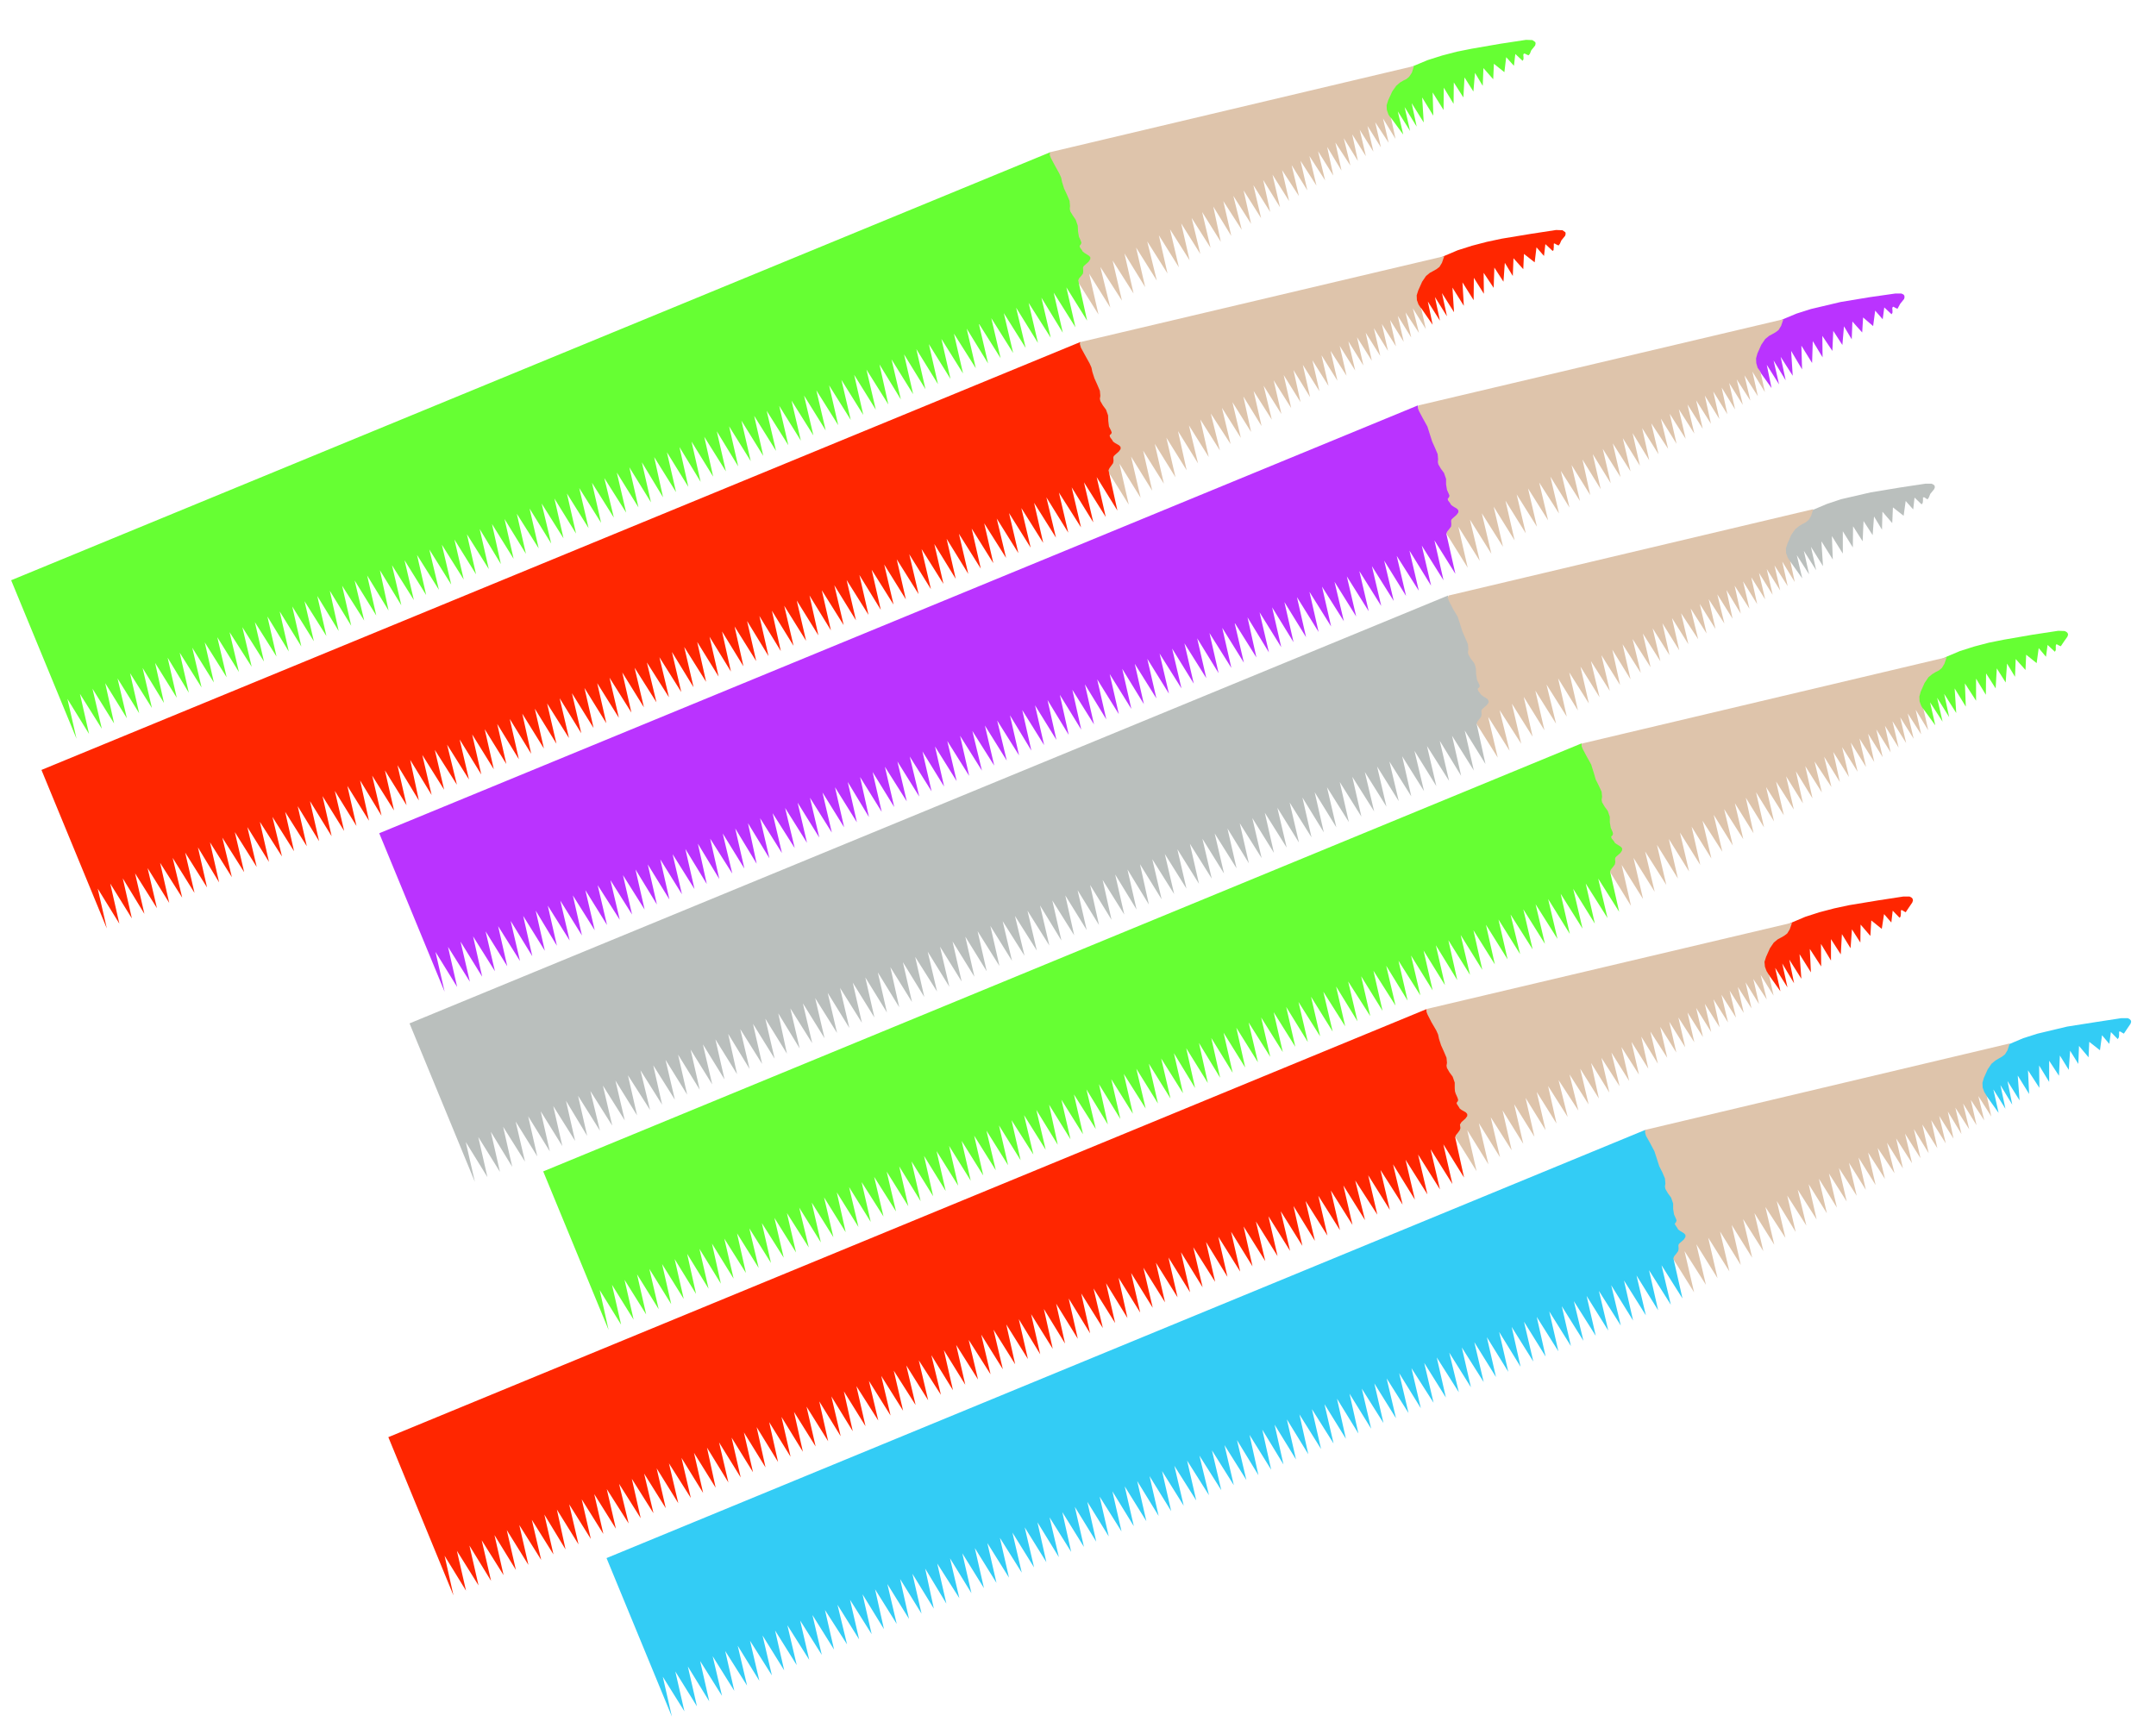
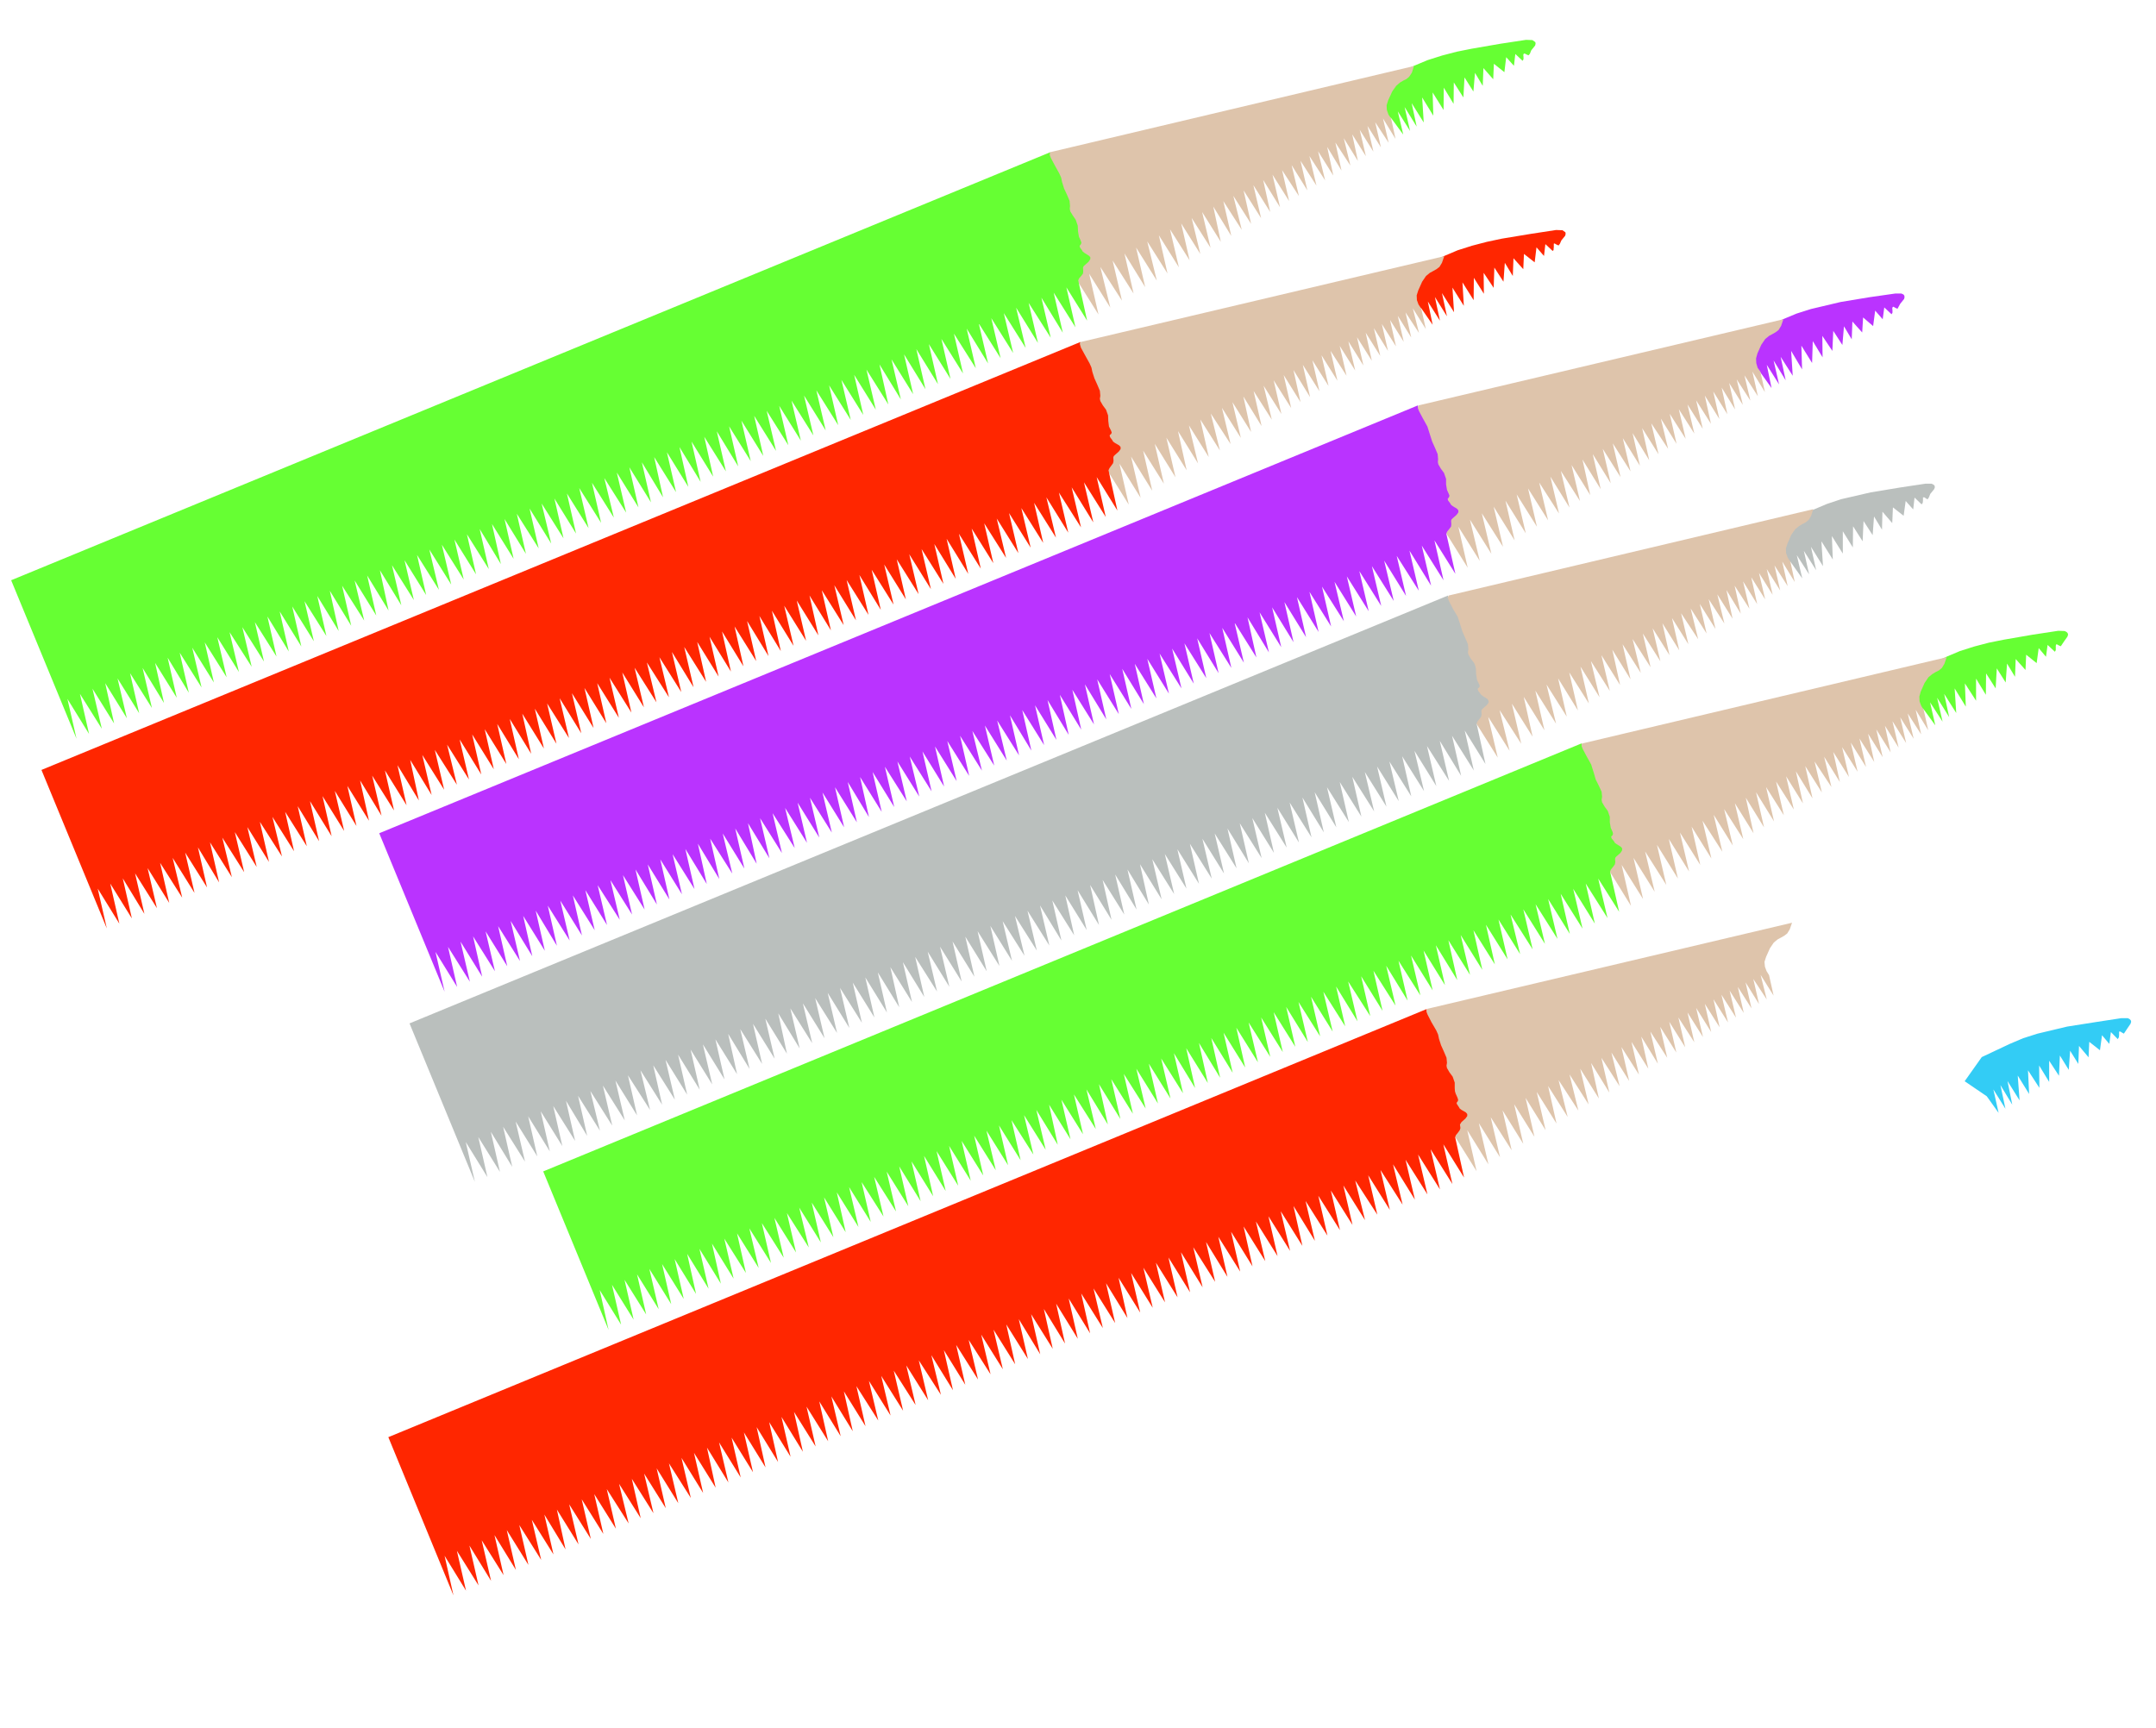
<svg xmlns="http://www.w3.org/2000/svg" width="631" height="505.867" fill-rule="evenodd" stroke-linecap="round" preserveAspectRatio="none" viewBox="0 0 9466 7589">
  <style>.pen1{stroke:none}.brush1{fill:#33ccf5}.brush2{fill:#dec4ab}.brush3{fill:#ff2600}.brush4{fill:#6f3}.brush5{fill:#babfbd}.brush6{fill:#ba33ff}</style>
  <path fill-rule="nonzero" d="m8824 4584 59-25 63-20 130-31 127-20 111-17h28l8 4 5 5 2 7-3 9-15 22-14 21-9-5-6-4h-6v15l-1 10-5 8-30-31-7 52-32-38-9 66-47-37-3 68-42-50-3 79-36-58-6 84-39-63-4 89-43-66v93l-44-72 1 98-50-77 5 104-50-81 8 109-53-85 21 104-52-86 22 104-53-85 23 103-52-73-97-66 75-106 123-58z" class="pen1 brush1" />
-   <path fill-rule="nonzero" d="m8723 4813-11-18-7-19-1-21 6-21 17-38 17-25 17-14 15-9 14-8 13-10 11-18 10-30-1602 380-125 213 248 351 93 149-42-181 94 148-42-178 93 149-41-178 93 148-41-175 91 147-40-176 90 144-40-170 89 141-39-167 87 139-39-166 88 136-38-162 83 136-37-160 84 132-38-158 83 131-35-155 80 128-35-152 79 127-35-150 78 123-34-147 78 122-34-145 74 119-32-142 75 121-33-143 74 116-32-136 74 111-33-134 70 113-30-132 70 109-31-130 68 108-29-128 65 106-28-126 66 104-27-123 64 102-29-121 63 100-25-119 60 99-27-116 61 95-27-113 59 95-25-111 59 90-26-107 57 90-20-90z" class="pen1 brush2" />
-   <path fill-rule="nonzero" d="m7336 5730-41-174 92 146-40-177 4-9 9-11 8-11 2-10-1-15 2-6 5-5 17-15 7-11v-9l-6-7-18-11-8-6-4-7-8-12-3-6 6-8 2-7-3-8-8-18-4-24v-24l-9-26-14-19-11-19-2-11 2-13-2-22-11-26-14-28-9-28-12-37-19-36-18-32-4-14v-12L2663 6842l287 696-40-175 95 152-40-175 95 153-40-175 94 153-40-177 96 153-41-174 95 152-40-175 96 152-41-175 95 154-41-176 96 152-41-175 95 153-40-175 95 152-41-175 96 152-40-173 95 151-41-175 95 152-40-174 97 151-42-174 95 152-40-174 95 151-40-175 94 153-39-175 95 152-41-175 95 153-39-175 94 152-40-175 94 153-38-176 93 154-40-176 97 152-41-175 94 153-40-175 95 153-40-176 95 153-40-175 95 152-40-175 96 153-41-176 95 153-41-176 95 153-39-175 94 153-41-175 95 152-39-175 95 153-40-176 94 153-39-175 94 152-40-175 96 153-40-176 94 153-40-175 95 153-40-176 94 153-40-175 95 154-40-176 95 152-41-175 96 152-40-175 96 152-42-174 96 152-41-175 96 153-41-176 96 153-41-175 94 154-39-177 95 153-39-176 93 153-39-175 94 153-40-176 94 153-39-175 95 152-40-175 95 151-40-173 94 152-39-176 94 153-39-175 95 154-41-176 95 151-40-174 95 153-41-175 96 152-41-175 95 154-41-176 97 152-41-175 95 152-40-176 97 153-42-174 95 152-40-175 96 152-41-175 95 153-40-175 94 152-40-175 94 153-39-175 95 152-41-175 95 153-39-174 95 151-40-175 95 152-40-175 95 152-42-174 96 152-40-175 95 152-41-174 96 152-42-177 96 155-40-176 96 153-41-175 95 153-40-176 96 152z" class="pen1 brush1" />
-   <path fill-rule="nonzero" d="m7867 4051 59-25 62-20 65-17 65-14 127-21 111-17h28l8 4 5 5 2 8-3 9-15 22-14 21-9-5-6-4h-6v15l-1 10-1 4-4 4-30-31-6 52-32-37-10 65-46-37-4 68-43-50-1 79-37-58-6 83-38-62-5 89-43-67v94l-44-73 1 99-50-77 5 103-50-80 8 108-53-84 21 104-52-87 23 105-54-86 23 103-51-72-98-66 75-106 124-58z" class="pen1 brush3" />
  <path fill-rule="nonzero" d="m7767 4282-11-18-7-19-2-21 7-22 17-38 17-25 17-14 15-8 14-8 13-10 11-18 10-29-1601 378-125 213 248 351 93 149-41-180 93 150-42-181 93 150-41-176 92 145-40-175 91 147-40-174 89 143-39-171 88 142-39-168 87 139-37-165 86 136-40-162 87 134-39-159 84 132-37-157 82 131-34-156 80 130-35-153 80 125-36-148 78 125-34-149 77 121-33-144 74 118-31-141 73 119-33-141 74 115-31-136 71 113-31-135 70 112-30-131 70 109-30-131 68 108-30-128 66 106-28-124 65 103-27-123 64 102-29-122 64 101-28-119 62 98-26-114 60 94-26-114 59 95-25-110 59 90-27-108 57 91-20-90z" class="pen1 brush2" />
  <path fill-rule="nonzero" d="m6377 5200-40-175 91 146-39-177 3-9 9-11 8-11 3-9-2-16 7-11 17-15 8-11v-9l-6-7-19-11-8-6-4-7-8-12-2-6 6-8 1-6-3-9-8-18-3-10-1-14v-24l-9-26-14-19-11-19-2-10 2-13-2-22-11-26-13-29-9-28-4-19-8-18-21-36-17-33-5-13v-5l1-7-4559 1880 286 695-39-174 94 153-40-175 95 152-40-175 95 155-41-178 96 153-40-176 94 153-40-175 95 153-40-175 96 153-41-176 95 152-40-175 93 153-38-175 95 153-41-176 95 152-40-174 95 152-40-175 95 152-40-174 96 151-42-174 95 151-39-173 95 151-41-174 95 152-40-175 95 153-41-175 96 152-41-176 95 154-40-176 95 153-38-176 94 153-41-176 95 154-40-175 94 152-40-175 95 154-39-177 94 153-39-175 94 152-40-175 94 153-39-175 95 152-40-175 95 152-39-175 94 153-41-175 94 153-39-175 95 153-40-176 96 151-41-174 95 152-41-174 96 153-41-176 96 151-41-174 96 153-41-175 97 151-42-174 95 154-40-176 94 152-40-175 96 152-41-174 96 151-41-174 95 152-41-174 95 152-39-175 95 152-40-175 94 154-40-176 95 152-39-175 93 152-39-175 95 154-40-177 94 153-39-175 95 152-41-174 95 152-40-175 94 153-39-177 95 153-40-174 95 153-41-176 95 152-40-174 95 152-40-175 95 153-40-176 95 154-41-176 96 152-40-175 94 153-40-176 96 153-40-175 94 152-39-175 95 152-41-174 95 152-40-175 95 152-41-174 95 152-39-175 94 153-41-175 96 152-40-175 95 151-40-174 95 151-40-173 95 152-43-174 97 150-40-173 95 152-41-175 97 152-42-177 96 155-41-175 96 152-41-175 96 153-41-176 96 153z" class="pen1 brush3" />
  <path fill-rule="nonzero" d="m8546 2884 59-25 63-20 65-17 65-13 127-22 112-17 28 1 8 4 5 5 2 7-3 9-15 21-14 21-9-4-7-4-2-1-3 2-1 5v19l-4 7-32-30-7 52-32-38-9 66-46-37-3 67-43-48-3 78-35-58-6 83-39-62-5 88-42-66-1 94-43-71v97l-49-76 4 102-49-80 7 108-53-84 22 102-53-85 24 105-55-85 23 101-51-70-99-67 76-106 123-58z" class="pen1 brush4" />
  <path fill-rule="nonzero" d="m8446 3117-11-18-7-19-1-21 6-22 17-38 17-25 17-14 15-9 14-7 13-11 11-18 10-29-1601 379-125 213 248 351 92 149-41-180 94 150-42-181 93 149-42-177 93 147-41-176 92 148-40-174 89 143-40-171 89 142-38-168 87 140-39-166 87 136-38-162 84 135-38-160 84 132-37-158 82 132-34-156 80 130-35-154 79 128-35-151 78 124-34-148 78 123-34-146 74 119-31-141 73 119-32-142 73 116-32-136 74 112-32-133 69 111-29-132 69 110-30-131 68 108-30-128 67 107-29-125 65 103-27-124 64 103-28-122 63 101-25-117 60 96-27-116 60 96-26-113 59 94-26-111 59 92-24-108 55 90-20-90z" class="pen1 brush2" />
  <path fill-rule="nonzero" d="m7058 4032-41-174 92 146-40-177 4-9 9-11 8-11 2-10-1-15 2-6 5-5 17-15 7-11v-9l-6-7-18-11-8-6-4-7-10-12-2-7v-2l6-5 2-7-2-8-8-18-4-24v-24l-9-26-14-19-11-19-2-11 2-13-2-22-12-26-14-28-8-28-12-38-20-36-17-32-5-13v-5l1-7-4560 1880 287 696-39-175 94 152-40-175 95 153-40-175 95 152-40-176 95 153-41-177 96 155-40-176 95 153-40-175 94 153-39-176 94 153-40-175 94 153-39-176 95 154-41-176 95 151-39-174 95 152-41-174 95 152-40-175 96 152-41-175 95 152-40-173 96 151-42-175 95 153-40-175 95 152-41-175 95 153-39-175 95 152-41-175 95 153-40-175 96 151-41-174 96 152-41-175 95 152-40-175 94 153-40-175 95 153-40-177 95 154-40-175 95 152-40-175 95 153-40-175 95 152-40-175 95 152-41-174 95 152-40-175 95 153-40-176 96 151-41-173 95 152-41-175 94 153-38-176 94 152-40-174 95 152-40-175 96 152-41-174 94 154-39-177 94 153-40-175 95 152-40-175 96 152-41-175 95 153-40-175 95 153-41-176 96 153-40-176 93 153-39-175 95 153-39-176 93 153-39-175 94 153-40-176 95 153-39-175 95 152-41-175 95 151-40-173 95 152-40-175 95 152-40-175 95 154-41-176 95 151-40-174 95 153-41-175 96 152-40-175 94 153-41-175 97 152-40-175 94 152-40-176 97 153-41-175 94 153-40-175 96 152-41-175 95 153-40-175 94 152-40-175 94 153-39-175 95 152-41-175 95 153-39-174 94 150-39-174 95 152-40-175 95 152-42-174 97 153-41-176 95 152-41-174 96 152-41-175 95 153-40-176 96 153-41-175 95 153-40-176 96 152z" class="pen1 brush4" />
  <path fill-rule="nonzero" d="m7962 2238 59-25 63-21 130-30 127-21 112-17h27l9 4 5 5 1 7-3 8-17 21-6 15-6 9-8-5-6-4h-6v14l-1 10-5 7-31-30-6 52-33-37-9 65-47-37-3 69-43-50-2 79-35-58-6 82-40-62-4 89-42-66-1 93-44-71v98l-48-77 4 103-50-80 7 109-53-85 23 103-54-85 23 103-54-84 24 102-51-72-100-66 77-106 123-58z" class="pen1 brush5" />
  <path fill-rule="nonzero" d="m7861 2467-12-18-7-20-1-21 7-21 17-39 17-24 17-14 15-9 14-7 13-11 11-18 9-29-1600 379-125 213 247 351 93 148-42-179 94 149-44-179 95 148-41-176 91 145-39-175 91 147-40-174 91 145-42-172 89 141-38-168 87 141-38-167 86 136-37-162 84 135-38-159 83 131-37-157 82 131-34-155 80 130-35-154 80 126-36-149 79 124-34-148 77 122-34-145 74 118-31-140 74 119-32-142 72 115-32-136 75 114-33-135 70 110-30-130 69 110-30-131 69 107-31-128 67 107-27-126 63 104-27-123 65 101-28-120 62 100-26-118 61 97-27-116 60 96-26-113 59 94-25-110 58 91-24-108 55 90-19-89z" class="pen1 brush2" />
  <path fill-rule="nonzero" d="m6471 3384-40-176 91 147-39-178 4-9 8-10 8-11 2-10-1-15 2-6 5-5 17-15 8-11-1-9-5-7-19-12-8-6-5-7-8-11-2-7 1-3 6-5 2-6-3-8-9-18-4-25-1-24-3-14-5-12-14-18-11-19-2-10 2-13-2-22-11-26-13-29-9-29-12-37-21-35-17-33-5-13v-5l1-7-4560 1879 287 696-40-175 95 154-40-176 95 153-40-176 94 154-40-176 96 153-41-176 95 153-40-176 95 154-40-176 95 153-40-176 96 153-40-176 93 154-40-176 96 153-42-174 96 152-41-176 96 153-41-175 95 153-40-176 97 152-42-174 95 151-39-173 95 151-41-175 95 153-40-176 95 154-40-176 95 153-41-176 95 154-40-176 95 153-39-177 94 154-41-175 96 153-40-176 95 153-41-176 95 154-38-177 94 154-41-176 96 153-41-175 95 153-41-176 96 153-41-176 95 154-41-176 96 153-40-176 95 153-40-176 95 154-40-176 94 153-39-176 95 153-40-175 94 153-40-176 96 152-41-175 95 154-41-176 95 153-40-176 96 155-40-176 94 152-40-176 96 153-40-176 95 153-41-174 96 152-42-175 96 152-41-175 96 153-41-176 94 154-40-176 96 153-39-175 94 152-40-175 94 153-39-176 94 153-39-175 95 152-40-176 94 154-40-176 94 154-39-177 95 154-41-176 96 153-41-176 95 152-40-173 95 152-40-176 96 153-41-175 95 153-41-176 96 153-40-175 94 153-40-176 96 153-41-176 95 153-40-176 96 153-41-175 95 153-41-176 96 153-40-175 94 153-40-176 95 154-41-176 96 153-40-176 95 152-40-175 96 152-41-173 95 152-41-176 95 152-41-174 96 153-40-176 96 153-42-177 96 155-41-176 97 153-41-176 94 154-40-176 96 153z" class="pen1 brush5" />
  <path fill-rule="nonzero" d="m7828 1402 60-25 63-20 131-31 127-21 112-16h27l9 4 4 5 1 7-2 8-17 21-12 22-9-4-7-4-2-1-3 1-2 6 1 9v10l-4 7-32-30-7 52-33-38-9 68-44-38-4 66-43-48-3 78-34-57-7 82-40-62-4 88-44-66 1 94-43-71-3 96-47-76 3 104-48-81 7 109-53-83 22 103-53-87 24 105-54-86 21 102-50-70-99-67 76-106 123-59z" class="pen1 brush6" />
  <path fill-rule="nonzero" d="m7729 1632-12-17-6-20-1-21 6-22 17-38 17-25 17-14 15-8 14-8 13-10 11-18 10-29-1601 378-125 213 247 351 93 149-41-180 94 150-43-181 94 150-42-178 93 147-41-176 92 148-40-174 89 143-40-171 89 142-39-168 88 140-39-166 87 136-38-162 84 136-38-161 84 132-37-158 82 132-34-156 80 130-35-154 79 128-35-151 78 124-34-148 78 123-34-146 75 121-32-143 73 119-31-141 72 115-32-136 74 112-32-133 69 111-30-132 70 110-30-130 68 107-30-128 67 107-29-125 65 103-27-124 64 103-27-121 62 100-25-117 59 96-26-116 60 96-27-112 60 93-26-111 59 92-24-108 55 90-20-90z" class="pen1 brush2" />
  <path fill-rule="nonzero" d="m6338 2549-40-176 92 147-40-177 4-9 9-11 8-11 1-10-1-15 2-6 5-5 17-15 8-11v-9l-6-7-18-11-8-6-4-7-9-12-2-7 6-8 2-6-3-8-8-18-4-24v-24l-9-26-14-19-11-19-2-10 1-13-2-22-11-26-13-29-9-28-12-38-20-36-17-32-5-13v-5l1-7-4561 1879 287 696-40-175 95 154-40-176 96 153-41-176 95 154-40-177 96 153-41-175 95 153-40-176 96 153-41-176 95 155-40-177 95 153-40-176 93 154-40-176 96 153-41-175 95 153-40-176 96 153-41-176 95 153-41-175 97 152-41-174 95 151-40-173 95 151-40-176 94 154-40-176 95 154-40-176 95 153-41-176 96 153-40-176 94 154-39-177 94 155-40-177 97 153-42-176 95 154-40-176 94 155-38-178 94 154-41-176 96 153-41-175 97 153-42-176 96 153-41-176 95 153-41-175 96 153-41-176 95 153-40-176 96 154-40-177 93 154-39-176 95 153-40-175 95 154-41-177 96 152-41-175 96 154-42-176 96 153-40-175 95 154-40-176 95 152-41-176 96 153-40-176 96 153-42-174 96 152-41-176 96 154-42-176 96 153-40-176 94 155-40-178 96 154-40-175 94 152-39-175 93 153-39-176 94 153-39-175 95 152-40-176 94 154-40-176 95 153-40-176 95 153-40-176 95 155-40-177 95 152-40-174 95 153-41-176 96 153-41-175 95 154-41-177 96 153-40-175 94 153-40-176 96 153-40-176 95 153-41-176 96 153-39-176 94 154-41-176 95 153-40-175 94 153-40-176 95 154-40-176 95 153-40-176 95 152-40-175 96 152-41-173 95 152-41-176 96 153-41-176 96 153-41-175 96 153-42-177 96 155-41-176 97 153-41-176 95 154-41-176 96 153z" class="pen1 brush6" />
  <path fill-rule="nonzero" d="m6341 1124 59-25 63-20 65-17 66-14 127-21 111-17 28 1 13 9 1 7-2 8-17 21-6 14-6 8-9-4-7-4-2-1-3 1v15l-1 10v3l-4 4-32-30-6 52-33-38-8 66-47-37-3 67-43-48-3 78-35-58-6 83-40-62-3 89-44-66 1 92-44-70-1 98-49-78 6 103-50-80 7 108-53-84 22 102-53-85 22 104-53-84 21 102-49-71-99-67 76-106 123-58z" class="pen1 brush3" />
  <path fill-rule="nonzero" d="m6240 1355-12-18-7-19-1-21 7-22 17-38 17-25 17-14 15-8 14-8 13-10 11-18 10-29-1601 378-125 213 248 351 93 149-41-180 93 150-42-181 93 150-40-176 91 145-40-175 91 147-40-174 89 143-38-172 88 142-40-167 87 139-37-165 86 136-40-162 87 134-38-159 83 132-37-157 82 131-34-156 80 130-35-154 80 126-36-149 78 124-34-148 77 122-33-145 74 119-31-141 73 119-32-142 73 116-31-136 71 113-31-135 70 112-30-131 70 109-30-131 68 108-30-128 66 106-28-124 65 103-27-123 64 102-28-122 62 100-27-118 62 98-26-116 60 96-26-114 59 95-25-110 59 90-27-108 57 91-20-90z" class="pen1 brush2" />
  <path fill-rule="nonzero" d="m4855 2271-40-176 91 147-39-177 4-9 8-11 8-11 2-10-1-15 2-6 5-5 17-15 8-11v-9l-6-7-19-11-8-6-4-7-9-12-2-7 1-3 6-5 2-6-3-8-9-18-3-24-1-25-9-25-14-19-11-19-2-10 2-13-2-22-11-26-13-29-9-28-4-19-8-18-20-36-18-33-4-13-1-5 2-7L182 3381l287 696-40-175 95 154-40-176 95 153-40-176 95 156-41-178 96 153-41-176 95 153-40-176 97 153-42-175 96 154-41-177 96 153-40-176 93 154-40-176 96 153-42-174 96 152-41-176 96 153-41-175 95 153-40-176 97 152-42-174 95 151-39-173 95 151-40-176 94 154-40-176 95 154-40-176 95 153-41-176 95 154-40-176 95 153-39-177 94 155-41-176 96 153-40-176 95 153-40-176 94 155-38-178 94 154-41-176 96 153-41-175 97 153-43-176 96 153-41-176 95 154-40-176 95 153-40-176 95 153-40-176 95 155-40-177 94 153-39-176 95 153-40-175 95 154-41-177 96 152-41-175 95 154-41-176 95 153-40-176 96 155-40-176 95 152-41-176 96 153-40-176 95 153-41-174 96 152-42-175 97 153-42-176 96 153-41-176 95 155-41-177 96 153-39-175 94 152-40-175 94 153-39-176 94 153-39-175 95 152-40-176 94 154-40-176 94 154-39-177 95 154-41-176 96 154-41-177 95 153-39-175 94 153-40-176 96 153-41-175 95 154-41-177 96 153-40-175 94 153-40-176 96 153-41-176 95 153-40-176 96 153-41-175 95 153-41-176 96 153-40-175 94 153-40-176 95 154-41-176 96 153-40-176 95 152-40-175 96 152-41-173 95 152-41-176 95 152-41-174 96 153-40-176 96 153-42-177 96 155-41-176 97 153-41-176 95 154-41-176 96 153z" class="pen1 brush3" />
  <path fill-rule="nonzero" d="m6208 289 60-25 63-20 65-17 65-13 127-22 112-17 28 1 13 9 1 7-2 8-17 21-6 15-6 7-7-3-8-4-2-1-4 1-2 5 1 9v10l-4 7-32-30-6 52-34-38-8 66-46-37-3 68-43-49-3 78-34-57-7 82-39-62-5 88-42-66-1 94-43-71-1 98-48-77 3 102-49-80 7 110-53-85 22 103-53-86 24 105-54-86 24 102-52-71-99-67 76-106 122-58z" class="pen1 brush4" />
  <path fill-rule="nonzero" d="m6108 521-12-18-7-20-1-21 7-22 18-39 17-24 16-14 15-9 14-7 12-10 12-18 9-29-1600 379-125 213 247 351 93 148-41-179 93 149-44-179 95 148-41-176 92 145-40-176 91 148-40-174 91 145-42-172 89 141-38-168 88 141-39-167 86 136-37-162 84 134-38-158 83 131-37-157 82 131-33-155 79 129-35-153 81 126-37-149 78 123-33-147 77 122-34-145 74 118-31-141 74 120-33-143 73 116-31-136 74 114-32-136 69 111-30-130 70 109-31-130 69 107-31-128 67 107-27-126 63 104-27-123 66 101-29-120 62 100-25-117 60 96-27-116 60 96-26-113 59 94-25-110 59 90-25-107 55 90-19-89z" class="pen1 brush2" />
  <path fill-rule="nonzero" d="m4722 1438-40-176 91 146-39-177 4-9 9-10 8-11 1-10-1-15 2-6 5-5 17-15 8-12v-9l-6-6-19-12-8-6-4-7-8-11-2-7 6-8 2-6-3-9-8-18-4-24-1-24-9-26-13-19-11-18-2-11 1-12-2-23-11-26-13-28-9-29-4-19-8-18-20-36-17-32-5-13v-5l1-7L49 2548l287 696-40-175 95 154-40-176 96 153-41-176 95 153-39-177 95 154-41-175 95 153-40-176 96 153-41-176 94 154-39-176 95 153-40-176 93 154-40-176 96 153-41-175 95 153-40-176 96 153-41-176 95 153-41-175 97 152-41-174 95 151-40-173 95 151-40-176 94 154-40-176 95 154-40-176 95 153-41-176 96 153-40-176 94 154-39-177 94 154-40-176 97 153-42-176 95 154-40-176 94 154-38-177 94 154-41-176 96 153-41-175 95 153-40-176 96 153-42-177 96 154-41-175 96 153-41-176 95 153-40-176 96 153-40-176 93 154-39-176 95 153-40-175 94 153-40-176 96 152-40-175 95 154-42-176 96 153-40-175 95 154-40-176 95 152-41-176 96 153-40-176 96 153-42-174 96 152-41-176 95 153-40-176 95 154-40-176 93 154-39-177 96 154-40-175 94 152-39-175 93 153-40-177 95 154-39-175 95 152-40-176 94 154-40-176 95 153-41-178 96 155-40-176 96 154-41-176 95 151-40-173 95 153-41-176 96 153-41-175 95 153-41-176 96 153-40-175 95 152-41-176 96 154-40-176 95 153-41-176 96 153-39-176 94 154-41-176 95 153-40-175 94 153-40-176 95 154-40-176 95 153-40-176 95 152-40-175 96 152-40-174 94 153-41-176 96 153-41-176 96 153-41-175 96 153-42-177 96 155-41-176 97 153-41-176 94 154-40-176 96 153z" class="pen1 brush4" />
</svg>